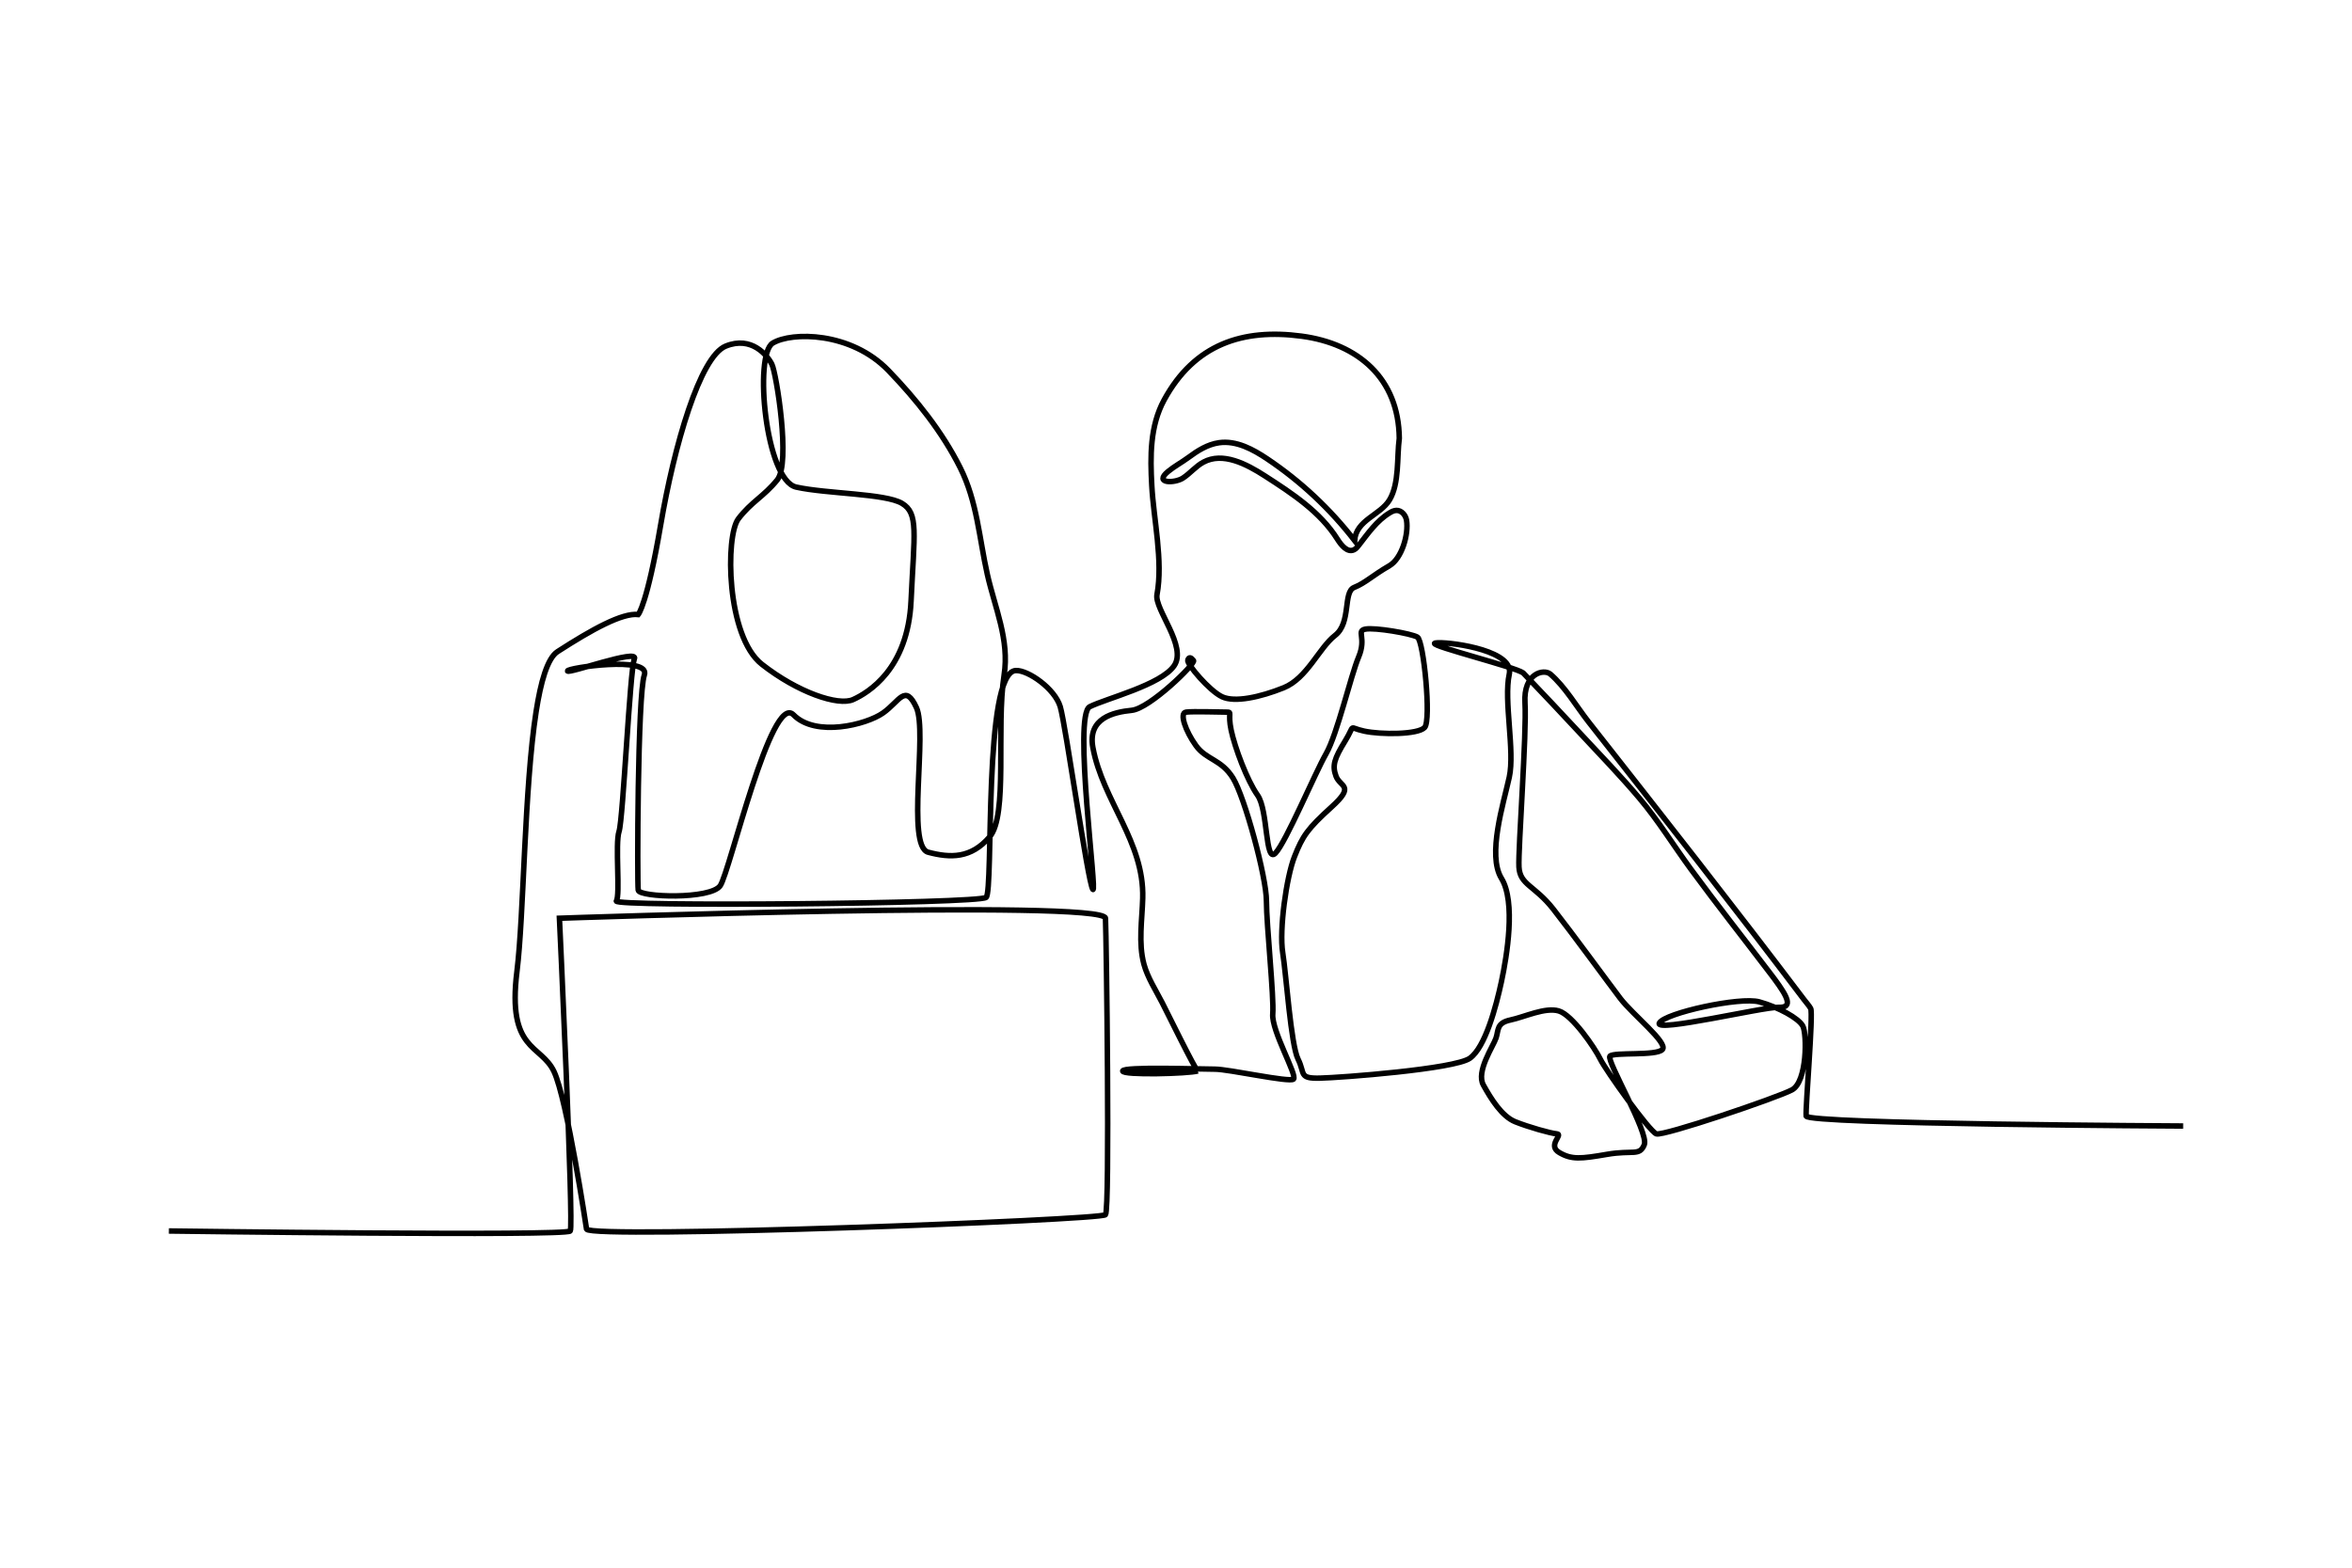
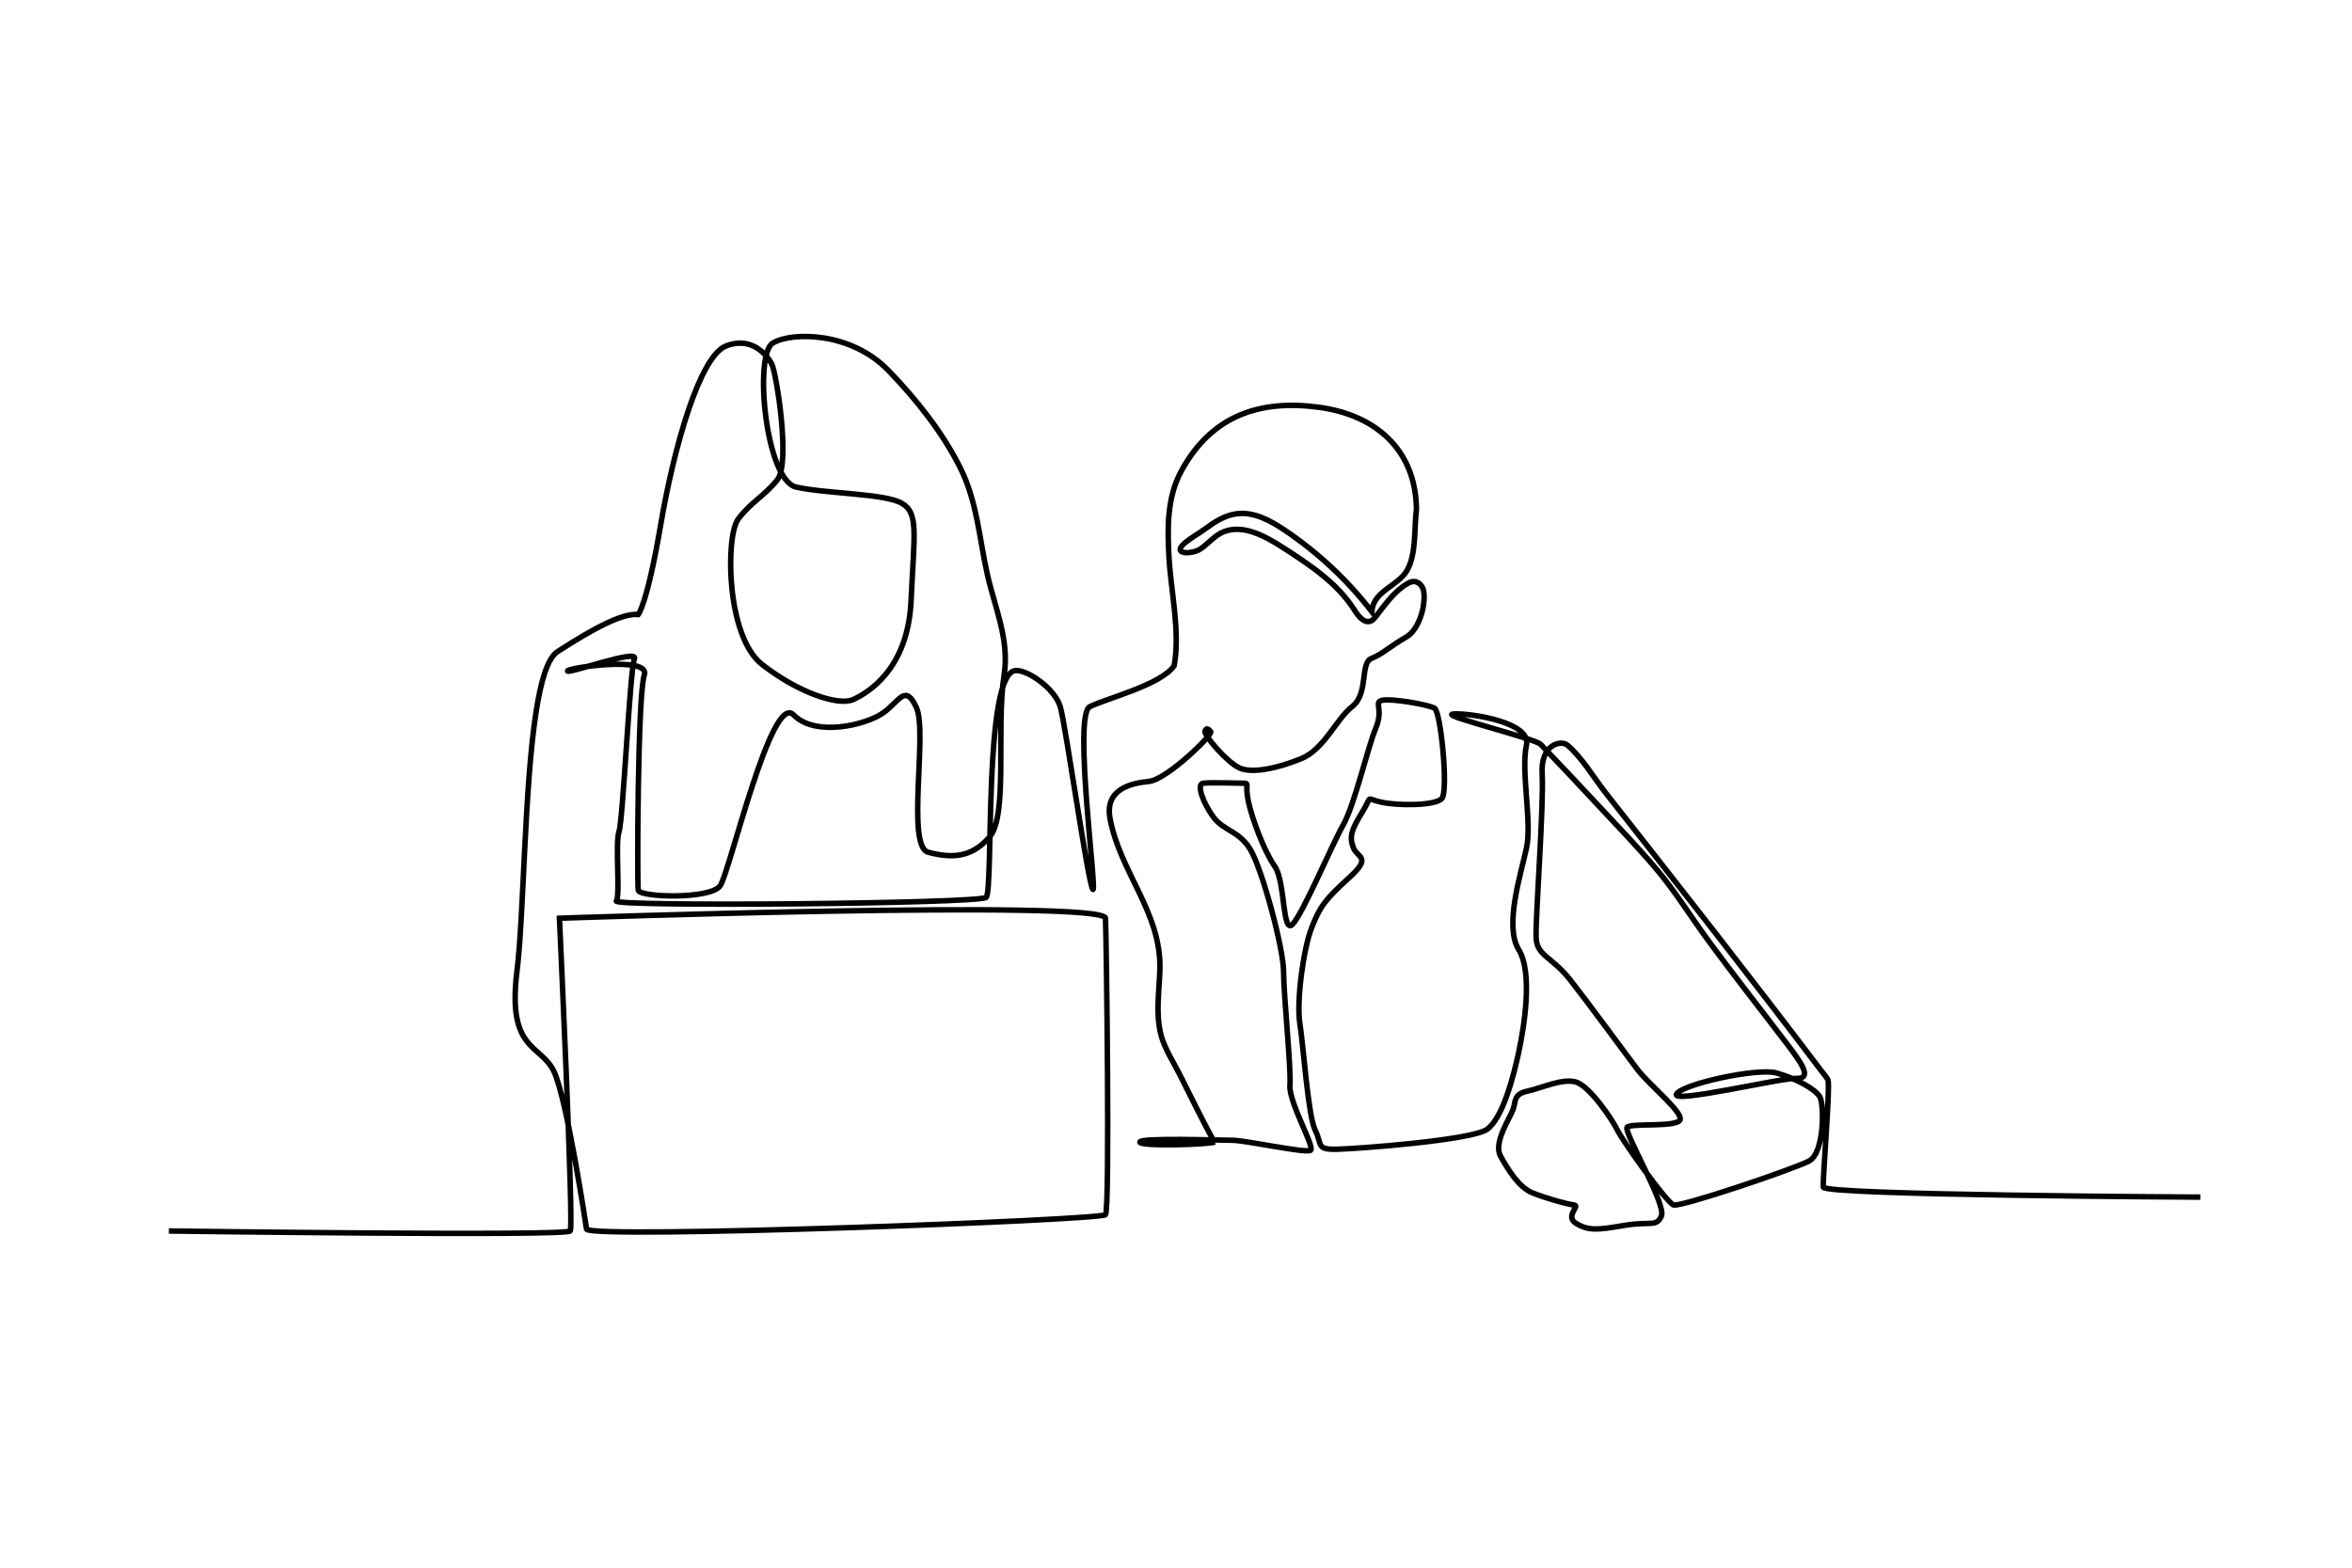
<svg xmlns="http://www.w3.org/2000/svg" version="1.1" id="Layer_1" x="0px" y="0px" viewBox="0 0 6000 4000" style="enable-background:new 0 0 6000 4000;" xml:space="preserve">
  <style type="text/css">
	.st0{fill:none;stroke:#000000;stroke-width:14;stroke-miterlimit:10;}
</style>
-   <path class="st0" d="M430.8,3140.9c0,0,1014.8,13.8,1024,0c9.2-13.8-27.7-798-27.7-798s1390.7-48.4,1393,0  c2.3,48.4,11.5,742.6,0,756.5s-1312.3,62.3-1323.8,36.9c0,0-49.6-331.3-83-402.1c-33.4-70.7-119.9-51.1-94.6-255.2  c18-145.2,18.6-468.3,48.9-663.1c6-38.4,13.1-71.9,21.8-98c9.2-27.6,20-47,33-55.3c87.6-56.5,164.8-99.2,205.8-94.6  c0,0,22.5-25.4,57.1-228.3c34.6-203,100.3-430.1,166.1-456.6c32.9-13.3,59.4-7.5,79.1,4.5c19.7,12,32.7,30.1,38.5,41.7  c11.5,23.1,48.4,252.5,13.8,295.2c-34.6,42.7-65.7,55.4-99.2,99.2c-33.4,43.8-31.1,299.8,60,371.3c91.1,71.5,194.9,107.2,232.9,89.9  s139.5-77.3,147.6-251.4c8.1-174.1,19.6-223.7-23.1-249.1s-191.4-24.2-269.8-41.5c-78.4-17.3-108.4-338.1-60-367.4  c48.4-29.3,199.5-29.3,295.2,69.9c71,73.6,137.3,156.5,183.2,248.2c43.2,86.3,48.4,180,69.2,272.3c19.3,85.5,56.7,166.1,42.7,256.6  c-20.8,134.9,10.4,357.5-36.9,412.8c-47.3,55.4-100.3,54.2-156.8,39.2c-56.5-15-1.2-306.7-30-369c-28.8-62.3-42.7-16.1-85.3,13.8  c-42.7,30-171.8,62.3-228.3,4.6c-56.5-57.7-162.6,400.1-186.8,435.9s-206.5,30-209.3,11.5s-1.7-499.3,15.6-548.9  c17.3-49.6-197.2-18.4-196-10.4c1.2,8.1,182.2-57.6,170.7-31.1c-11.5,26.4-28.8,409.4-39.2,440.5c-10.4,31.1,3.5,162.6-6.9,177.6  c-10.4,15,923.7,6.9,943.3-9.2c19.6-16.1-8.1-577.7,76.1-578.9c31.1-1.2,99.2,46.1,113,92.3c13.8,46.1,70.3,447.4,83,465.9  c12.7,18.4-50.7-444.3-7.7-465.9c43.1-21.5,181.4-55.4,215.3-104.6c33.8-49.2-50.7-144.5-43.8-181.4c16-86-8.7-192.1-13.3-278.8  c-4-74.2-4.9-151,31.6-218.1c77.3-142,200.7-182.6,350.5-162.6c144.6,19.3,247.6,107.8,249.3,260.5c0,0,0,0,0,0.1  c-6.4,49.3,0.5,114.9-24.9,157.2c-23.5,39.1-85.1,51-89.1,103.6c-62.4-80.7-137.9-151.3-222.6-208.1  c-36.8-24.7-79.2-47.6-123.1-41.4c-29.7,4.2-55,20.5-78.7,38c-16.8,12.4-35.6,22.3-51.6,35.6c-37.4,31.1,17.4,30.2,38.1,16.6  c18.4-12,32.6-30,52-40.5c49.7-26.9,109.8,4.5,157.3,35.1c69.4,44.7,141,91.6,184.9,161.5c9.7,15.4,25.2,34.6,41.8,27  c5.1-2.3,8.8-6.8,12.2-11.2c23.7-30.4,46.2-63.3,79.2-83.2c5.2-3.2,10.9-6,17.1-6.2c13.1-0.4,23.8,12.2,25.9,25.2  c5.8,35.3-11.9,97.6-43.8,116c-43.8,25.4-61.1,43.8-89.9,55.4c-28.8,11.5-6.9,89.9-48.4,122.2c-41.5,32.3-71.5,109.7-131.5,133.8  c-60,24.1-124.5,38-156.8,23s-91.1-84.2-87.6-93.8c3.5-9.6,8.8-5.8,14.6,1.5s-111.5,122.2-157.6,126.8c-46.1,4.6-113,19.6-99.2,94.6  c25.3,137,131.2,240.5,127.2,384.9c-1.5,55.3-11.5,114.1,3.1,168.4c9.1,33.7,30.7,67.2,46.5,98c6.3,12.3,86.7,175.5,90.7,174.3  c-21.9,6.9-192.6,11.5-191.4,0c1.2-11.5,199.5-4.6,235.2-4.6c35.7,0,190.3,34.6,200.6,25.4c10.4-9.2-56.5-123.4-53-166.1  s-16.1-227.2-16.1-288.3c0-61.1-55.4-265.2-85.3-313.7c-30-48.4-68-46.1-94.6-83c-26.5-36.9-42.7-83-25.4-85.3  c17.3-2.3,88.8,0,103.8,0s2.3,2.3,11.5,46.1c9.2,43.8,40.5,128,67.5,166.1c27,38.1,18.9,175.3,45.5,147.6s100.3-203,129.2-253.7  c28.8-50.7,62.3-197.2,83-246.8c20.8-49.6-6.9-66.5,17.3-71.1c24.2-4.6,116.5,11.1,132.6,20.4c16.1,9.2,35.7,212.2,18.5,230.6  c-17.3,18.5-111.9,18.5-154.5,9.2c-42.7-9.2-20.8-19.6-48.4,25.4s-33.4,62.3-23.1,89.9c10.4,27.7,49.6,23.1-11.5,78.4  c-61.1,55.4-73.8,73.8-94.6,126.8c-20.8,53-39.2,186.8-30,244.5c9.2,57.7,20.8,235.2,39.2,272.1c18.4,36.9,1.2,49.6,55.4,48.4  c54.2-1.2,343.6-23.1,382.8-50.7c39.2-27.7,66.9-131.5,80.7-196c13.8-64.6,36.9-203,0-262.9s5.3-191.4,19.9-258.3  c14.7-66.9-14.7-196,0-262.9c1.4-6.4,0.9-12.3-1.3-17.9c-20.3-52.4-183.7-67.5-189.3-60.6c-6.2,7.7,204.5,60,226,75.3  c49.6,51.8,98.8,104,147.6,156.5c50.1,53.8,101.2,106.7,148.7,162.9c48.7,57.7,87.7,121.6,132.3,182.3  c65.9,89.8,135,177.1,202.3,265.8c3.4,4.5,6.8,9,10.2,13.5c32.3,43.8,49.2,73.8,10.8,72.3c-38.4-1.5-318.3,65.3-304.4,40  s206-67.7,255.2-53.8c49.2,13.8,99.9,41.5,110.7,61.5c10.8,20,11.5,142.2-27.7,163c-39.2,20.8-328.3,118.4-345.9,112.2  s-129.2-162.2-143-190.7c-13.8-28.4-71.5-113-106.1-123c-34.6-10-86.9,15.4-123,23.1c-36.1,7.7-30,25.4-36.9,46.1  c-6.9,20.8-51.5,85.3-32.3,119.9c19.2,34.6,46.9,80,81.5,93.8c34.6,13.8,89.2,29.2,106.1,30.8s-25.4,29.2,6.1,47.7  c31.5,18.5,54.6,16.1,121.5,4.6c66.9-11.5,83,5.4,95.3-24.6c12.3-30-97.6-215.3-87.6-226c10-10.8,118.4,0,133.8-16.9  c15.4-16.9-76.1-89.2-107.6-130.7c-31.5-41.5-123-166.8-170.7-227.6s-85.3-61.5-87.6-107.6c-2.3-46.1,20-341.3,15.4-418.2  c-4.6-76.9,48.4-87.6,64.6-73.8c37.8,32.4,67.1,83.2,97.7,122.1c184.8,235.2,369.8,470.7,550.2,709.3c5.3,7.1,12,14.1,16.3,21.9  c6.9,12.7-13.8,253.7-11.5,274.4s961.7,25.4,961.7,25.4" />
+   <path class="st0" d="M430.8,3140.9c0,0,1014.8,13.8,1024,0c9.2-13.8-27.7-798-27.7-798s1390.7-48.4,1393,0  c2.3,48.4,11.5,742.6,0,756.5s-1312.3,62.3-1323.8,36.9c0,0-49.6-331.3-83-402.1c-33.4-70.7-119.9-51.1-94.6-255.2  c18-145.2,18.6-468.3,48.9-663.1c6-38.4,13.1-71.9,21.8-98c9.2-27.6,20-47,33-55.3c87.6-56.5,164.8-99.2,205.8-94.6  c0,0,22.5-25.4,57.1-228.3c34.6-203,100.3-430.1,166.1-456.6c32.9-13.3,59.4-7.5,79.1,4.5c19.7,12,32.7,30.1,38.5,41.7  c11.5,23.1,48.4,252.5,13.8,295.2c-34.6,42.7-65.7,55.4-99.2,99.2c-33.4,43.8-31.1,299.8,60,371.3c91.1,71.5,194.9,107.2,232.9,89.9  s139.5-77.3,147.6-251.4c8.1-174.1,19.6-223.7-23.1-249.1s-191.4-24.2-269.8-41.5c-78.4-17.3-108.4-338.1-60-367.4  c48.4-29.3,199.5-29.3,295.2,69.9c71,73.6,137.3,156.5,183.2,248.2c43.2,86.3,48.4,180,69.2,272.3c19.3,85.5,56.7,166.1,42.7,256.6  c-20.8,134.9,10.4,357.5-36.9,412.8c-47.3,55.4-100.3,54.2-156.8,39.2c-56.5-15-1.2-306.7-30-369c-28.8-62.3-42.7-16.1-85.3,13.8  c-42.7,30-171.8,62.3-228.3,4.6c-56.5-57.7-162.6,400.1-186.8,435.9s-206.5,30-209.3,11.5s-1.7-499.3,15.6-548.9  c17.3-49.6-197.2-18.4-196-10.4c1.2,8.1,182.2-57.6,170.7-31.1c-11.5,26.4-28.8,409.4-39.2,440.5c-10.4,31.1,3.5,162.6-6.9,177.6  c-10.4,15,923.7,6.9,943.3-9.2c19.6-16.1-8.1-577.7,76.1-578.9c31.1-1.2,99.2,46.1,113,92.3c13.8,46.1,70.3,447.4,83,465.9  c12.7,18.4-50.7-444.3-7.7-465.9c43.1-21.5,181.4-55.4,215.3-104.6c16-86-8.7-192.1-13.3-278.8  c-4-74.2-4.9-151,31.6-218.1c77.3-142,200.7-182.6,350.5-162.6c144.6,19.3,247.6,107.8,249.3,260.5c0,0,0,0,0,0.1  c-6.4,49.3,0.5,114.9-24.9,157.2c-23.5,39.1-85.1,51-89.1,103.6c-62.4-80.7-137.9-151.3-222.6-208.1  c-36.8-24.7-79.2-47.6-123.1-41.4c-29.7,4.2-55,20.5-78.7,38c-16.8,12.4-35.6,22.3-51.6,35.6c-37.4,31.1,17.4,30.2,38.1,16.6  c18.4-12,32.6-30,52-40.5c49.7-26.9,109.8,4.5,157.3,35.1c69.4,44.7,141,91.6,184.9,161.5c9.7,15.4,25.2,34.6,41.8,27  c5.1-2.3,8.8-6.8,12.2-11.2c23.7-30.4,46.2-63.3,79.2-83.2c5.2-3.2,10.9-6,17.1-6.2c13.1-0.4,23.8,12.2,25.9,25.2  c5.8,35.3-11.9,97.6-43.8,116c-43.8,25.4-61.1,43.8-89.9,55.4c-28.8,11.5-6.9,89.9-48.4,122.2c-41.5,32.3-71.5,109.7-131.5,133.8  c-60,24.1-124.5,38-156.8,23s-91.1-84.2-87.6-93.8c3.5-9.6,8.8-5.8,14.6,1.5s-111.5,122.2-157.6,126.8c-46.1,4.6-113,19.6-99.2,94.6  c25.3,137,131.2,240.5,127.2,384.9c-1.5,55.3-11.5,114.1,3.1,168.4c9.1,33.7,30.7,67.2,46.5,98c6.3,12.3,86.7,175.5,90.7,174.3  c-21.9,6.9-192.6,11.5-191.4,0c1.2-11.5,199.5-4.6,235.2-4.6c35.7,0,190.3,34.6,200.6,25.4c10.4-9.2-56.5-123.4-53-166.1  s-16.1-227.2-16.1-288.3c0-61.1-55.4-265.2-85.3-313.7c-30-48.4-68-46.1-94.6-83c-26.5-36.9-42.7-83-25.4-85.3  c17.3-2.3,88.8,0,103.8,0s2.3,2.3,11.5,46.1c9.2,43.8,40.5,128,67.5,166.1c27,38.1,18.9,175.3,45.5,147.6s100.3-203,129.2-253.7  c28.8-50.7,62.3-197.2,83-246.8c20.8-49.6-6.9-66.5,17.3-71.1c24.2-4.6,116.5,11.1,132.6,20.4c16.1,9.2,35.7,212.2,18.5,230.6  c-17.3,18.5-111.9,18.5-154.5,9.2c-42.7-9.2-20.8-19.6-48.4,25.4s-33.4,62.3-23.1,89.9c10.4,27.7,49.6,23.1-11.5,78.4  c-61.1,55.4-73.8,73.8-94.6,126.8c-20.8,53-39.2,186.8-30,244.5c9.2,57.7,20.8,235.2,39.2,272.1c18.4,36.9,1.2,49.6,55.4,48.4  c54.2-1.2,343.6-23.1,382.8-50.7c39.2-27.7,66.9-131.5,80.7-196c13.8-64.6,36.9-203,0-262.9s5.3-191.4,19.9-258.3  c14.7-66.9-14.7-196,0-262.9c1.4-6.4,0.9-12.3-1.3-17.9c-20.3-52.4-183.7-67.5-189.3-60.6c-6.2,7.7,204.5,60,226,75.3  c49.6,51.8,98.8,104,147.6,156.5c50.1,53.8,101.2,106.7,148.7,162.9c48.7,57.7,87.7,121.6,132.3,182.3  c65.9,89.8,135,177.1,202.3,265.8c3.4,4.5,6.8,9,10.2,13.5c32.3,43.8,49.2,73.8,10.8,72.3c-38.4-1.5-318.3,65.3-304.4,40  s206-67.7,255.2-53.8c49.2,13.8,99.9,41.5,110.7,61.5c10.8,20,11.5,142.2-27.7,163c-39.2,20.8-328.3,118.4-345.9,112.2  s-129.2-162.2-143-190.7c-13.8-28.4-71.5-113-106.1-123c-34.6-10-86.9,15.4-123,23.1c-36.1,7.7-30,25.4-36.9,46.1  c-6.9,20.8-51.5,85.3-32.3,119.9c19.2,34.6,46.9,80,81.5,93.8c34.6,13.8,89.2,29.2,106.1,30.8s-25.4,29.2,6.1,47.7  c31.5,18.5,54.6,16.1,121.5,4.6c66.9-11.5,83,5.4,95.3-24.6c12.3-30-97.6-215.3-87.6-226c10-10.8,118.4,0,133.8-16.9  c15.4-16.9-76.1-89.2-107.6-130.7c-31.5-41.5-123-166.8-170.7-227.6s-85.3-61.5-87.6-107.6c-2.3-46.1,20-341.3,15.4-418.2  c-4.6-76.9,48.4-87.6,64.6-73.8c37.8,32.4,67.1,83.2,97.7,122.1c184.8,235.2,369.8,470.7,550.2,709.3c5.3,7.1,12,14.1,16.3,21.9  c6.9,12.7-13.8,253.7-11.5,274.4s961.7,25.4,961.7,25.4" />
</svg>